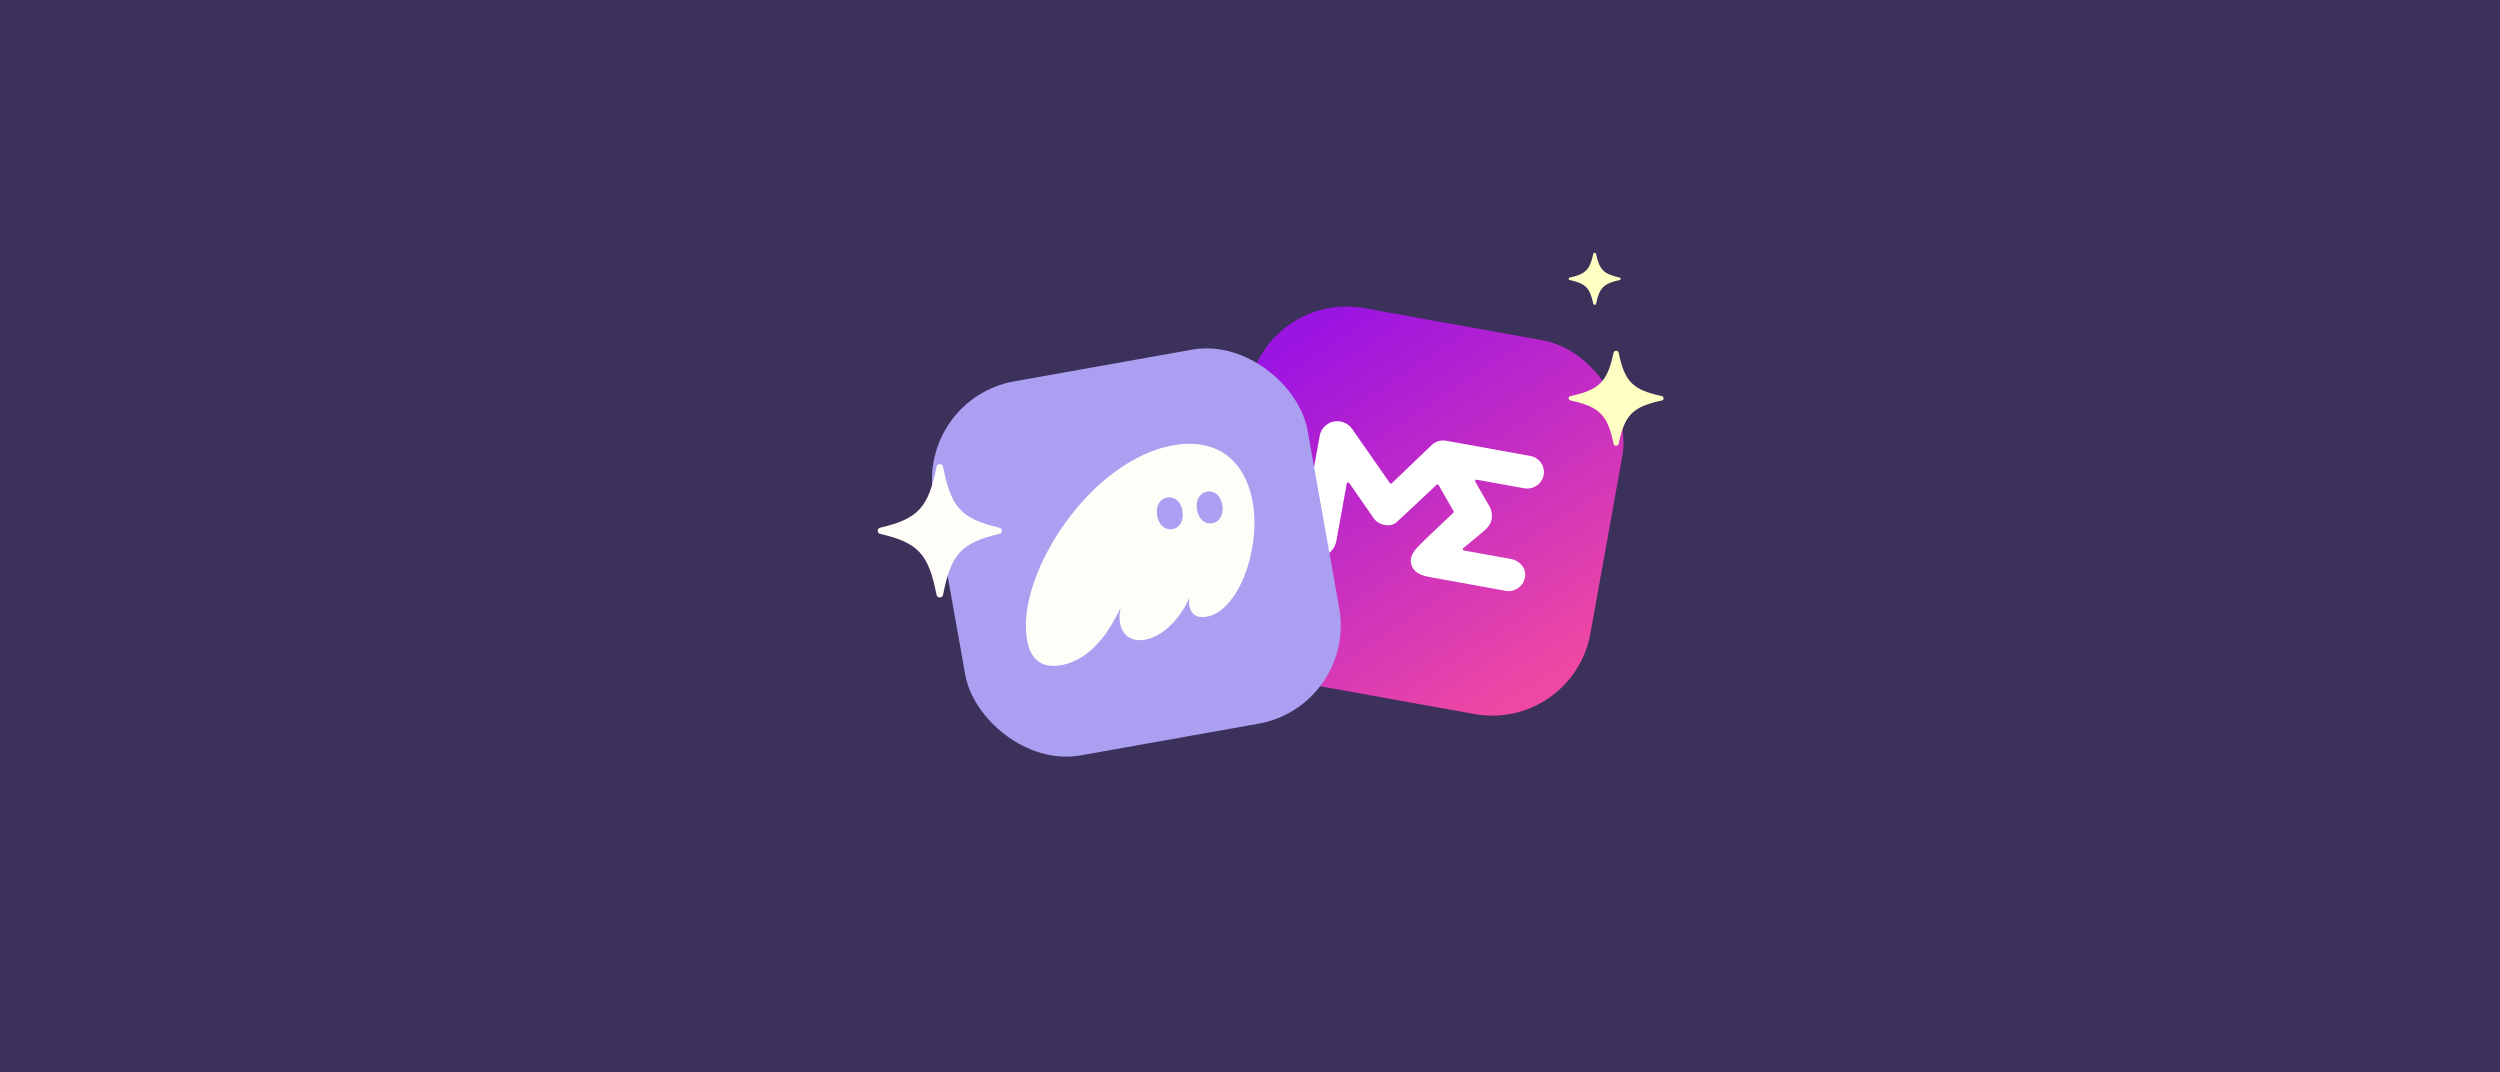
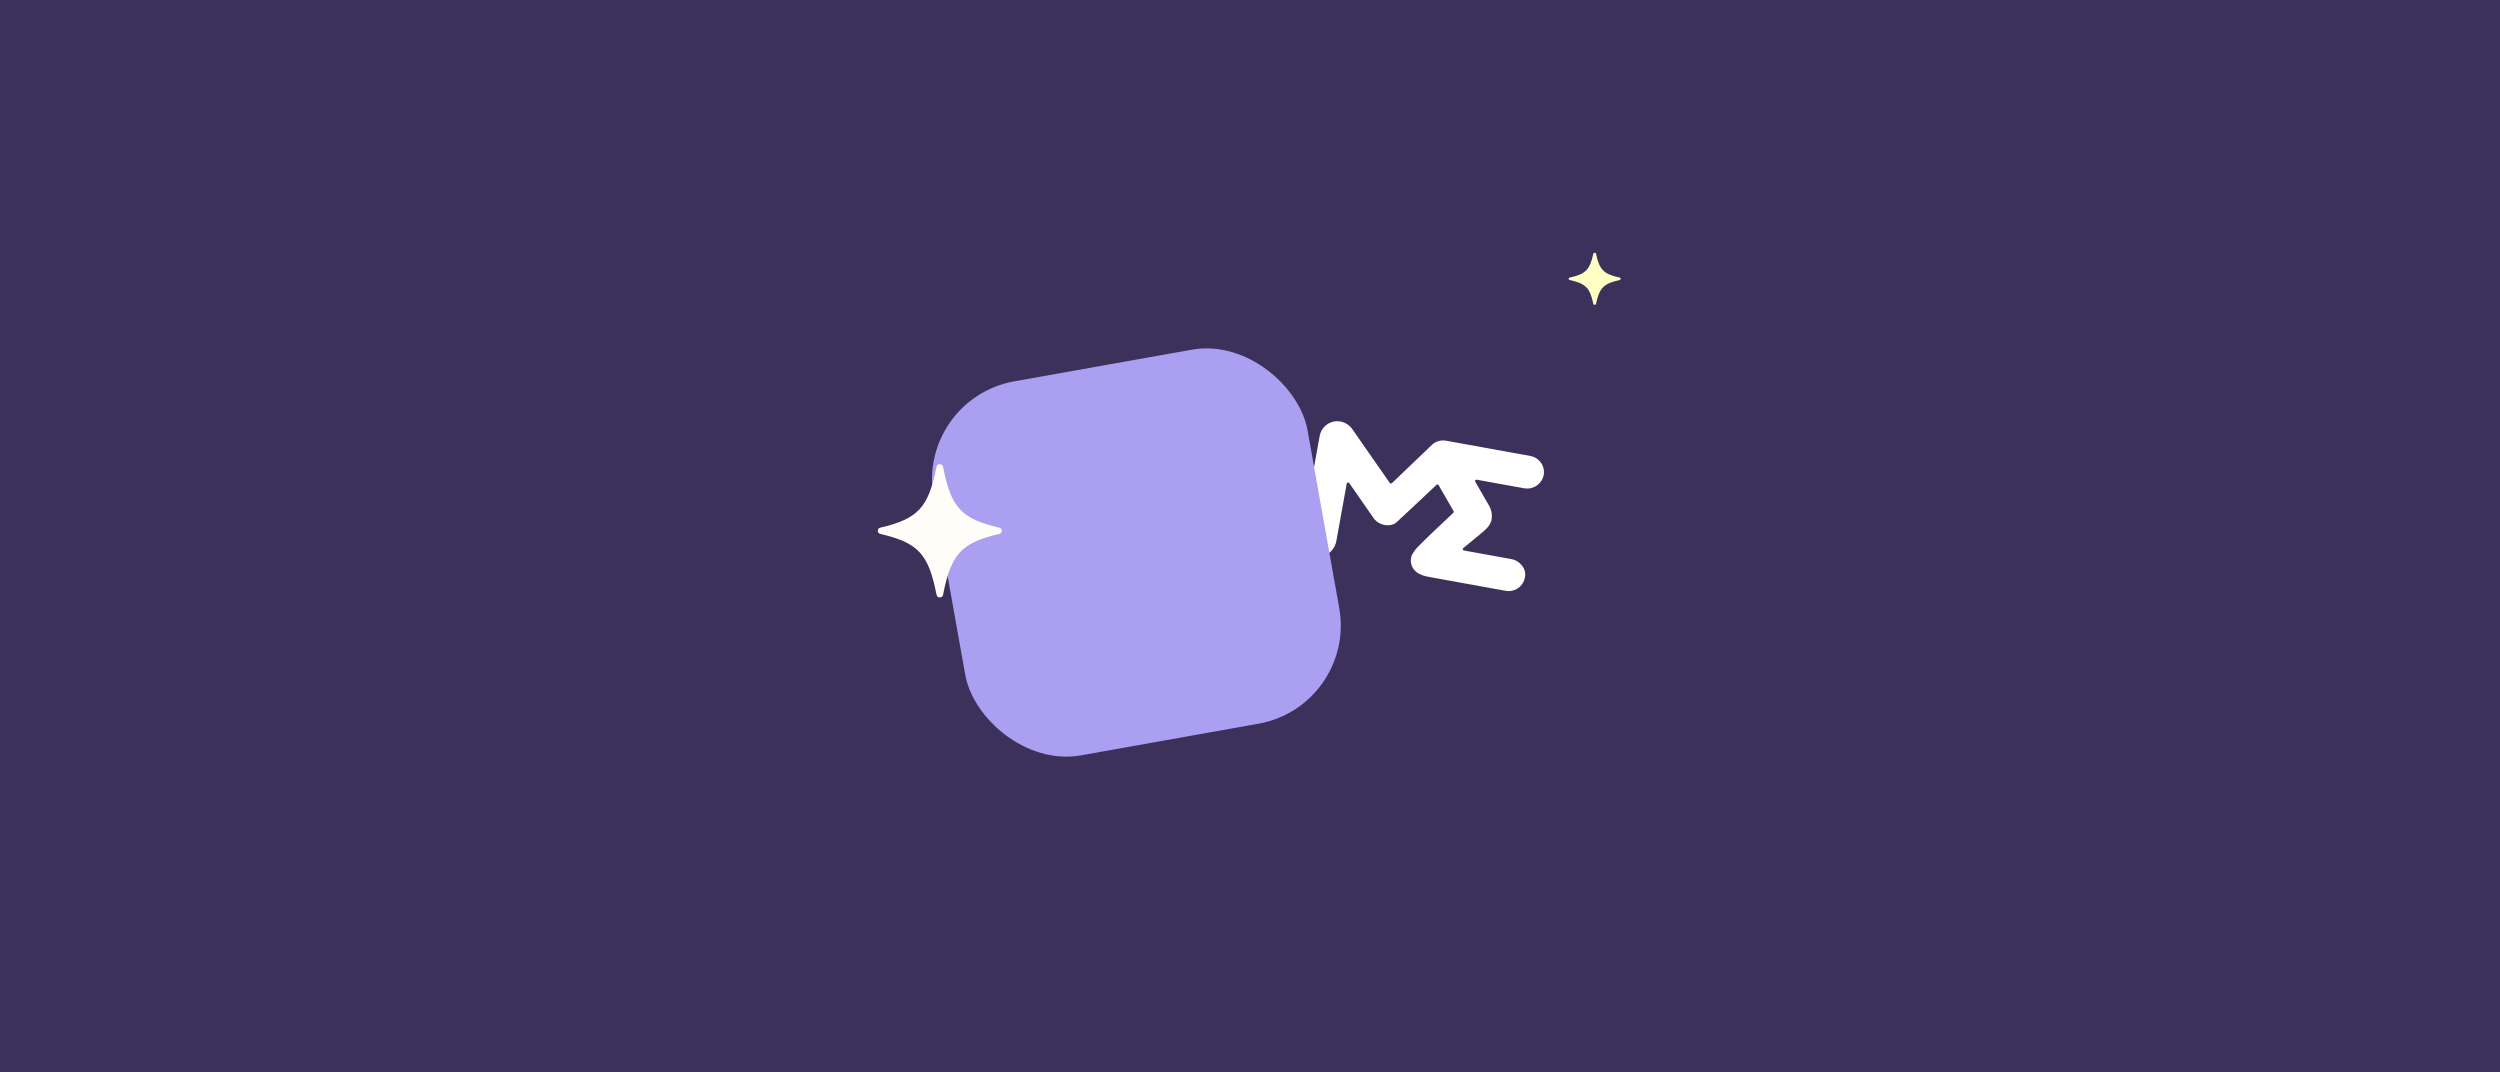
<svg xmlns="http://www.w3.org/2000/svg" width="1632" height="700" viewBox="0 0 1632 700" fill="none">
  <rect width="1632" height="700" fill="#3C315B" />
-   <rect x="826.534" y="189.645" width="248.001" height="248.001" rx="65.101" transform="rotate(10.208 826.534 189.645)" fill="url(#paint0_linear_703_37855)" />
-   <path d="M962.988 314.348L969.707 326.039C970.48 327.356 971.179 328.45 971.434 329.046C973.528 332.075 974.335 335.802 973.679 339.416C972.668 343.635 969.39 346.04 966.278 348.684L959.008 354.694L955.22 357.804C955.085 357.911 954.985 358.054 954.931 358.217C954.877 358.38 954.873 358.555 954.918 358.721C954.963 358.886 955.056 359.035 955.185 359.149C955.314 359.263 955.474 359.337 955.645 359.361L986.852 365.008C991.62 365.87 996.893 370.999 995.432 377.073C994.917 379.861 993.315 382.331 990.975 383.945C988.635 385.558 985.746 386.185 982.939 385.687L934.067 376.844C930.852 376.262 922.142 375.047 921.068 367.167C920.834 365.519 921.066 363.84 921.736 362.316C922.865 360.088 924.379 358.076 926.208 356.369C929.331 353.139 932.656 349.945 935.925 346.855C940.151 342.8 944.442 338.908 948.722 334.767C948.871 334.634 948.972 334.455 949.007 334.259C949.043 334.063 949.011 333.86 948.918 333.683L939.161 316.736C939.099 316.615 939.01 316.509 938.901 316.428C938.791 316.347 938.665 316.292 938.53 316.268C938.396 316.243 938.258 316.25 938.127 316.288C937.996 316.326 937.875 316.393 937.775 316.485C933.641 320.349 915.504 337.486 911.675 340.931C907.846 344.375 900.157 343.211 896.69 338.219L880.778 315.32C880.677 315.173 880.534 315.06 880.368 314.995C880.202 314.93 880.02 314.915 879.845 314.952C879.671 314.99 879.512 315.078 879.388 315.206C879.264 315.334 879.182 315.495 879.15 315.67L872.404 352.954C871.971 355.608 870.714 358.059 868.809 359.964C866.904 361.868 864.447 363.131 861.781 363.576C860.082 363.84 858.342 363.696 856.708 363.156C855.074 362.615 853.593 361.695 852.388 360.47C851.183 359.246 850.289 357.753 849.781 356.116C849.273 354.48 849.165 352.747 849.467 351.062L861.595 284.028C862.144 281.633 863.437 279.472 865.293 277.852C867.148 276.232 869.47 275.236 871.929 275.005C874.034 274.837 876.146 275.225 878.054 276.13C879.961 277.034 881.595 278.425 882.79 280.159L907.269 315.293C907.342 315.399 907.438 315.488 907.549 315.554C907.661 315.619 907.785 315.66 907.914 315.672C908.043 315.685 908.173 315.669 908.295 315.626C908.417 315.583 908.527 315.513 908.619 315.423L935.114 290.062C936.309 289.054 937.711 288.319 939.223 287.907C940.734 287.496 942.319 287.418 943.865 287.679L999.038 297.662C1000.55 297.938 1001.98 298.531 1003.24 299.401C1004.5 300.272 1005.56 301.401 1006.35 302.711C1007.14 304.021 1007.64 305.484 1007.82 307C1007.99 308.517 1007.84 310.053 1007.37 311.505C1006.52 314.016 1004.77 316.132 1002.47 317.46C1000.16 318.787 997.444 319.236 994.826 318.724L963.932 313.134C963.776 313.11 963.617 313.127 963.47 313.185C963.324 313.243 963.196 313.339 963.099 313.463C963.003 313.587 962.941 313.734 962.922 313.89C962.902 314.046 962.925 314.204 962.988 314.348Z" fill="white" />
-   <path d="M1084.75 261.452C1065.81 265.578 1060.63 270.696 1056.63 289.797C1056.29 291.401 1053.71 291.401 1053.37 289.797C1049.37 270.696 1044.19 265.578 1025.25 261.452C1023.58 261.07 1023.58 258.854 1025.25 258.549C1044.11 254.423 1049.28 249.304 1053.37 230.203C1053.71 228.599 1056.29 228.599 1056.63 230.203C1060.63 249.304 1065.81 254.423 1084.75 258.549C1086.42 258.931 1086.42 261.146 1084.75 261.452Z" fill="#FFFFC4" />
+   <path d="M962.988 314.348L969.707 326.039C970.48 327.356 971.179 328.45 971.434 329.046C973.528 332.075 974.335 335.802 973.679 339.416C972.668 343.635 969.39 346.04 966.278 348.684L959.008 354.694L955.22 357.804C955.085 357.911 954.985 358.054 954.931 358.217C954.877 358.38 954.873 358.555 954.918 358.721C954.963 358.886 955.056 359.035 955.185 359.149C955.314 359.263 955.474 359.337 955.645 359.361L986.852 365.008C991.62 365.87 996.893 370.999 995.432 377.073C994.917 379.861 993.315 382.331 990.975 383.945C988.635 385.558 985.746 386.185 982.939 385.687L934.067 376.844C930.852 376.262 922.142 375.047 921.068 367.167C920.834 365.519 921.066 363.84 921.736 362.316C922.865 360.088 924.379 358.076 926.208 356.369C929.331 353.139 932.656 349.945 935.925 346.855C940.151 342.8 944.442 338.908 948.722 334.767C948.871 334.634 948.972 334.455 949.007 334.259C949.043 334.063 949.011 333.86 948.918 333.683L939.161 316.736C939.099 316.615 939.01 316.509 938.901 316.428C938.396 316.243 938.258 316.25 938.127 316.288C937.996 316.326 937.875 316.393 937.775 316.485C933.641 320.349 915.504 337.486 911.675 340.931C907.846 344.375 900.157 343.211 896.69 338.219L880.778 315.32C880.677 315.173 880.534 315.06 880.368 314.995C880.202 314.93 880.02 314.915 879.845 314.952C879.671 314.99 879.512 315.078 879.388 315.206C879.264 315.334 879.182 315.495 879.15 315.67L872.404 352.954C871.971 355.608 870.714 358.059 868.809 359.964C866.904 361.868 864.447 363.131 861.781 363.576C860.082 363.84 858.342 363.696 856.708 363.156C855.074 362.615 853.593 361.695 852.388 360.47C851.183 359.246 850.289 357.753 849.781 356.116C849.273 354.48 849.165 352.747 849.467 351.062L861.595 284.028C862.144 281.633 863.437 279.472 865.293 277.852C867.148 276.232 869.47 275.236 871.929 275.005C874.034 274.837 876.146 275.225 878.054 276.13C879.961 277.034 881.595 278.425 882.79 280.159L907.269 315.293C907.342 315.399 907.438 315.488 907.549 315.554C907.661 315.619 907.785 315.66 907.914 315.672C908.043 315.685 908.173 315.669 908.295 315.626C908.417 315.583 908.527 315.513 908.619 315.423L935.114 290.062C936.309 289.054 937.711 288.319 939.223 287.907C940.734 287.496 942.319 287.418 943.865 287.679L999.038 297.662C1000.55 297.938 1001.98 298.531 1003.24 299.401C1004.5 300.272 1005.56 301.401 1006.35 302.711C1007.14 304.021 1007.64 305.484 1007.82 307C1007.99 308.517 1007.84 310.053 1007.37 311.505C1006.52 314.016 1004.77 316.132 1002.47 317.46C1000.16 318.787 997.444 319.236 994.826 318.724L963.932 313.134C963.776 313.11 963.617 313.127 963.47 313.185C963.324 313.243 963.196 313.339 963.099 313.463C963.003 313.587 962.941 313.734 962.922 313.89C962.902 314.046 962.925 314.204 962.988 314.348Z" fill="white" />
  <rect x="597.991" y="260.377" width="248.001" height="248.001" rx="65.101" transform="rotate(-10.11 597.991 260.377)" fill="#AB9FF2" />
-   <path d="M670.242 416.381C672.729 433.209 682.42 435.735 691.903 434.334C711.964 431.369 724.482 411.829 731.457 396.82C730.81 400.008 730.65 403.125 731.079 406.03C732.26 414.02 737.721 419.027 746.839 417.68C759.362 415.829 771.126 402.957 776.321 390.19C776.085 391.957 776.074 393.567 776.289 395.019C777.112 400.588 780.792 403.632 787.235 402.68C807.539 399.679 822.687 360.947 818.072 329.713C814.476 305.38 798.908 285.784 767.783 290.384C713.072 298.469 663.909 373.525 670.242 416.381ZM755.307 336.267C754.413 330.214 757.191 325.474 762.176 324.737C767.039 324.018 771.069 327.752 771.964 333.805C772.858 339.859 770.098 344.72 765.235 345.439C760.25 346.175 756.202 342.32 755.307 336.267ZM781.326 332.422C780.431 326.369 783.209 321.629 788.194 320.892C793.057 320.173 797.088 323.907 797.982 329.961C798.877 336.014 796.116 340.875 791.253 341.594C786.268 342.33 782.22 338.475 781.326 332.422Z" fill="#FFFDF8" />
  <path d="M652.365 348.537C627.618 354.326 620.859 361.509 615.626 388.311C615.19 390.563 611.81 390.563 611.374 388.311C606.141 361.509 599.382 354.326 574.635 348.537C572.455 348.001 572.455 344.892 574.635 344.463C599.273 338.674 606.032 331.491 611.374 304.689C611.81 302.437 615.19 302.437 615.626 304.689C620.859 331.491 627.618 338.674 652.365 344.463C654.545 344.999 654.545 348.108 652.365 348.537Z" fill="#FFFDF8" />
  <path d="M1057.31 182.796C1046.93 185.059 1044.09 187.866 1041.89 198.34C1041.71 199.22 1040.29 199.22 1040.11 198.34C1037.91 187.866 1035.07 185.059 1024.69 182.796C1023.77 182.587 1023.77 181.372 1024.69 181.204C1035.03 178.941 1037.87 176.134 1040.11 165.66C1040.29 164.78 1041.71 164.78 1041.89 165.66C1044.09 176.134 1046.93 178.941 1057.31 181.204C1058.23 181.413 1058.23 182.628 1057.31 182.796Z" fill="#FFFFC4" />
  <defs>
    <linearGradient id="paint0_linear_703_37855" x1="860.067" y1="212.418" x2="1049.44" y2="412.015" gradientUnits="userSpaceOnUse">
      <stop stop-color="#9C14E1" />
      <stop offset="1" stop-color="#EF48A3" />
    </linearGradient>
  </defs>
</svg>